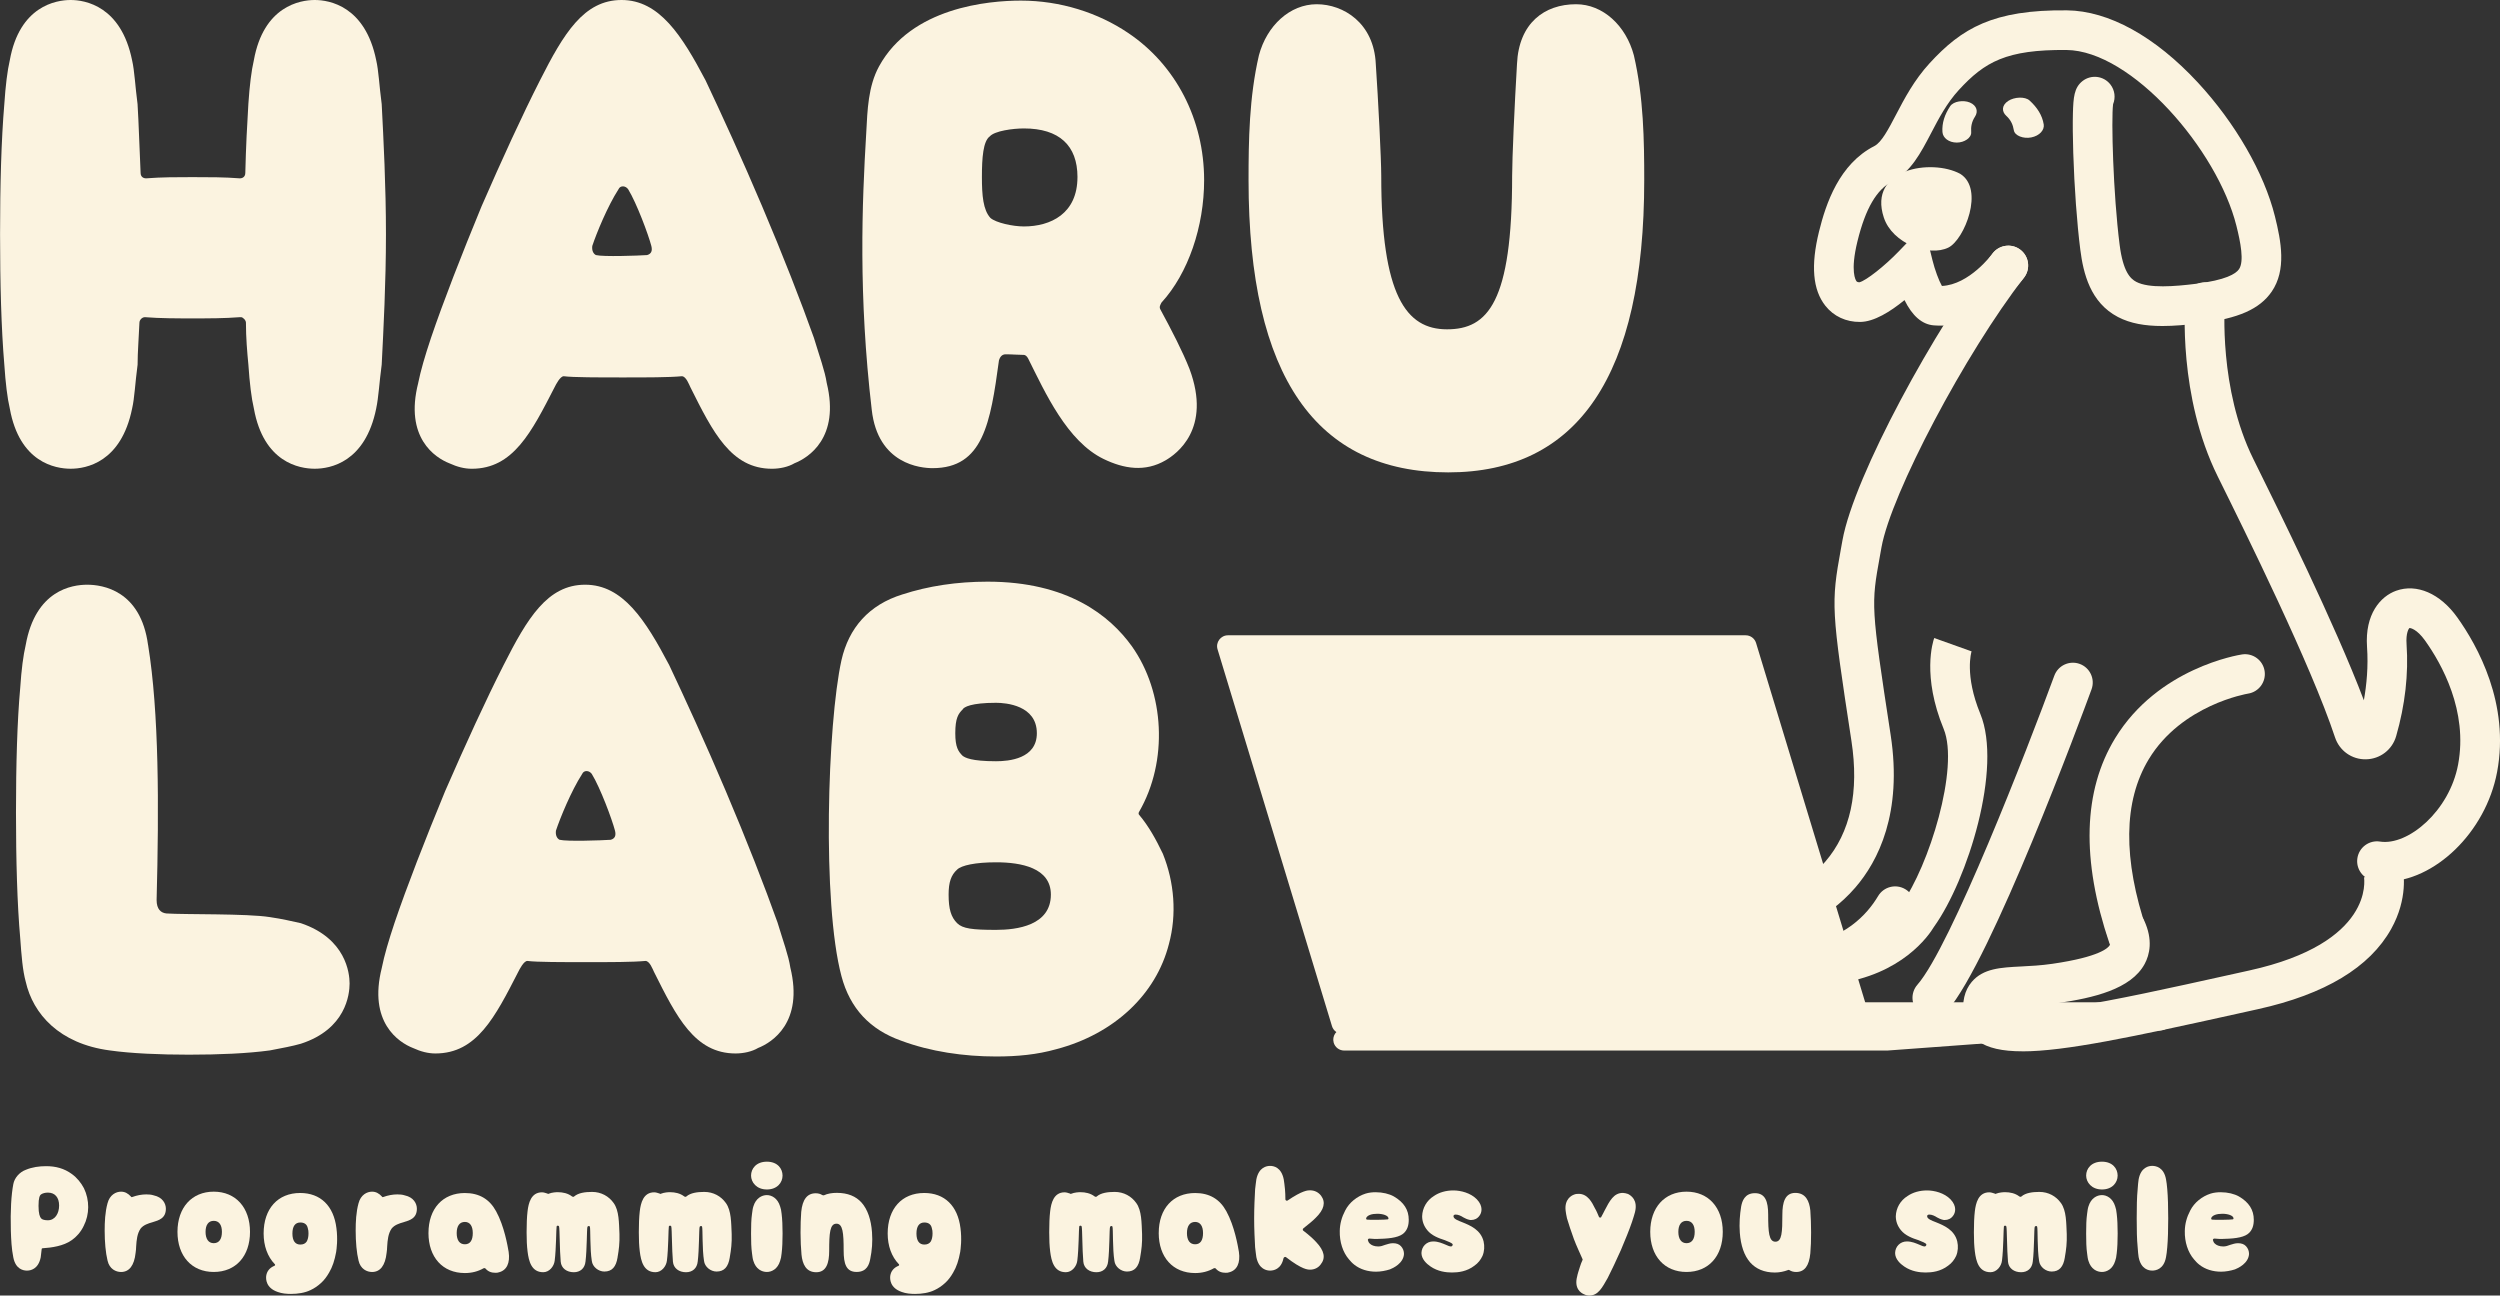
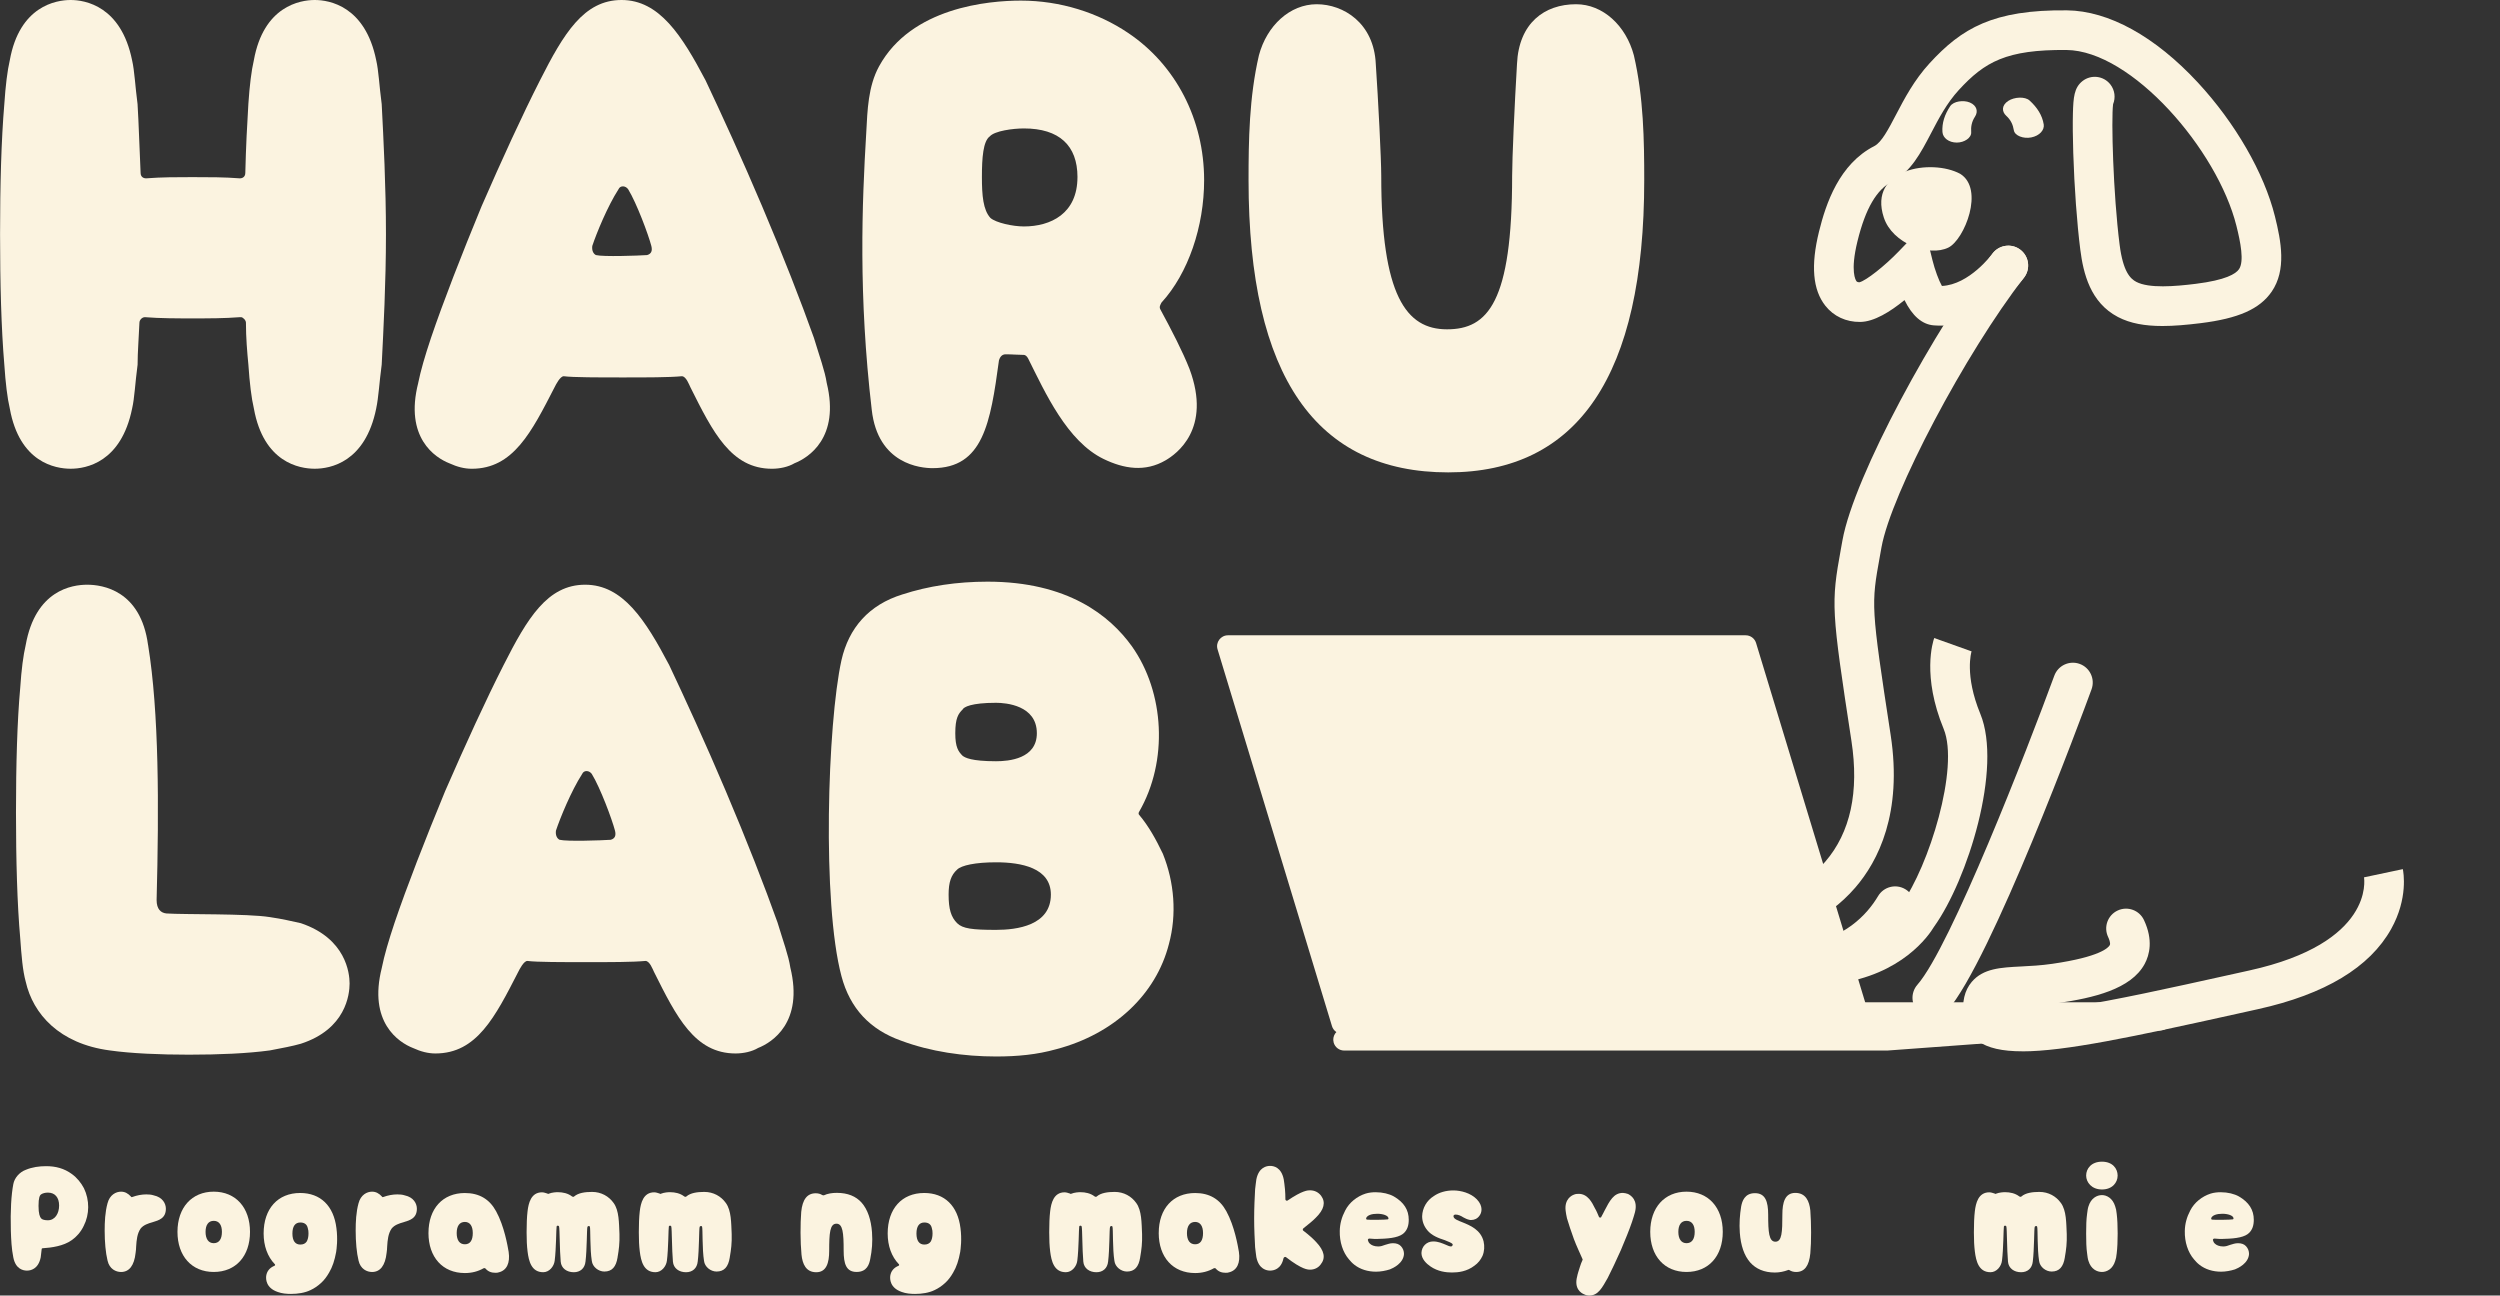
<svg xmlns="http://www.w3.org/2000/svg" id="_レイヤー_2" width="1198.07" height="620.86" viewBox="0 0 1198.07 620.86">
  <rect x="0" y="0" width="1198.07" height="620.86" fill="#333333" stroke="none" />
  <defs>
    <style>.cls-1{fill:#fbf3e0;stroke-width:0px;}</style>
  </defs>
  <g id="_レイヤー_6">
    <path class="cls-1" d="M180.29,195.75c-5.25,25.96-22.17,28.88-29.46,28.88s-24.51-2.92-29.17-28.88c-1.17-4.96-2.04-12.25-2.63-21-.58-6.13-1.17-12.84-1.17-20.13,0-1.17-1.46-2.62-2.33-2.62h-.58c-7.29.58-14.88.58-22.76.58-7.29,0-15.46,0-22.75-.58-1.46,0-2.62,1.46-2.62,2.62-.29,7.29-.88,14-.88,20.13-1.17,8.75-1.46,16.04-2.62,21-5.25,25.96-22.17,28.88-29.46,28.88s-24.51-2.92-29.17-28.88c-1.17-4.96-2.04-12.25-2.62-21-1.46-17.21-2.04-39.09-2.04-62.43s.58-45.22,2.04-62.43c.58-8.75,1.46-16.05,2.62-21C9.34,2.92,26.84,0,33.84,0s24.21,2.92,29.46,28.88c1.17,4.96,1.46,12.25,2.62,21,.58,9.33.88,20.71,1.46,32.97,0,1.75,1.17,2.62,2.63,2.62,7.29-.58,14.88-.58,22.17-.58,7.88,0,15.46,0,22.76.58,1.46,0,2.62-.88,2.62-2.62.29-12.25.88-23.63,1.46-32.97.58-8.75,1.46-16.05,2.63-21C126.32,2.92,143.82,0,150.83,0s24.21,2.92,29.46,28.88c1.17,4.96,1.46,12.25,2.63,21,.88,17.21,2.04,39.09,2.04,62.43s-1.17,45.22-2.04,62.43c-1.17,8.75-1.46,15.46-2.63,21Z" />
    <path class="cls-1" d="M200.42,183.5c1.17-5.83,3.21-12.84,6.13-21.59,5.83-17.21,14.59-39.68,24.21-63.01,9.92-22.75,19.55-43.76,28.01-60.39,11.38-22.46,21-38.51,39.09-38.51s28.88,16.92,40.26,38.51c7.58,16.05,17.5,37.63,27.13,60.39,9.92,23.34,18.67,45.8,24.8,63.01,2.62,8.75,5.25,15.75,6.13,21.59,6.42,26.26-8.75,35.88-15.46,38.51-2.92,1.75-7,2.63-10.79,2.63-19.55,0-28.3-17.5-39.09-39.09-.58-1.17-2.04-5.25-4.08-5.25-6.13.58-16.92.58-28.3.58s-23.92,0-28.3-.58c-1.75,0-3.79,4.08-4.38,5.25-11.09,21.59-19.84,39.09-39.68,39.09-3.5,0-7-.88-10.79-2.63-6.71-2.63-21.59-12.25-14.88-38.51ZM285.6,122.24c3.5.88,20.13.29,24.5,0,2.04-.58,2.63-2.04,2.04-4.38-1.46-5.54-7-20.42-11.09-27.13-1.17-1.75-3.79-2.04-4.67,0-5.25,8.17-10.5,21-12.54,27.13-.29,2.33.58,3.79,1.75,4.38Z" />
    <path class="cls-1" d="M556.62,144.99c-.58,1.17-1.17,2.04-.58,3.21,5.54,10.21,10.79,20.42,14,28.59,10.79,28.88-6.42,40.84-11.38,43.76-9.92,5.83-20.13,4.08-29.76-.58-17.5-8.46-28.01-31.8-36.17-48.14-.58-1.17-1.46-1.75-2.04-1.75-2.62,0-5.54-.29-8.75-.29-1.46,0-2.62.88-3.21,2.92-4.08,30.05-7.58,51.64-31.8,51.64-5.54,0-26.26-1.75-29.17-28.01-6.42-54.85-4.67-98.61-2.63-132.74.58-10.79.88-22.17,6.13-31.8C436.72,3.5,473.77.29,489.23.29c18.96,0,37.05,5.83,51.35,15.46,23.05,15.46,36.47,41.72,36.47,70.6,0,22.17-7.59,44.63-20.42,58.64ZM516.36,84.89c0-15.17-8.75-23.34-25.67-23.34-5.25,0-14,1.17-16.34,3.79-3.21,2.33-3.79,10.21-3.79,19.55,0,8.75.58,15.75,4.08,19.55,2.62,2.33,10.79,4.08,16.04,4.08,12.84,0,25.67-6.13,25.67-23.63Z" />
    <path class="cls-1" d="M694.03,226.38c-63.01,0-95.69-45.51-95.69-140.03,0-18.96.29-39.68,4.96-59.81,3.79-14.29,14.88-24.51,27.71-24.51s27.42,9.04,28.3,28.59c1.17,17.21,2.62,45.51,2.62,53.68,0,57.47,11.96,73.52,31.51,73.52s31.22-12.84,31.22-73.52c0-8.17,1.17-34.42,2.33-53.68.88-19.55,13.13-28.59,28.3-28.59,12.84,0,23.92,10.21,27.71,24.51,4.67,20.13,4.96,40.84,4.96,59.81,0,93.65-31.8,140.03-93.94,140.03Z" />
    <path class="cls-1" d="M70.97,309.09c5.25,32.38,5.25,77.31,4.08,122.24,0,4.38,2.04,6.13,4.67,6.42,8.46.58,38.8,0,49.59,1.75,6.13.88,10.79,2.04,14.88,2.92,21.59,7.29,23.34,23.92,23.34,28.88,0,5.25-1.75,21.88-23.34,28.88-4.08,1.17-8.75,2.04-14.88,3.21-10.79,1.46-24.21,2.04-38.8,2.04-13.71,0-27.71-.58-37.93-2.04-24.21-3.21-36.76-17.5-40.26-32.97-1.46-5.25-2.04-12.54-2.62-20.71-1.46-16.34-2.04-37.63-2.04-60.39s.58-43.76,2.04-59.81c.58-8.75,1.46-15.46,2.62-20.42,4.67-26.26,22.17-28.88,29.46-28.88s25.67,2.63,29.17,28.88Z" />
    <path class="cls-1" d="M182.99,463.71c1.17-5.83,3.21-12.84,6.13-21.59,5.83-17.21,14.59-39.68,24.21-63.01,9.92-22.75,19.55-43.76,28.01-60.39,11.38-22.46,21-38.51,39.09-38.51s28.88,16.92,40.26,38.51c7.58,16.05,17.5,37.63,27.13,60.39,9.92,23.34,18.67,45.8,24.8,63.01,2.62,8.75,5.25,15.75,6.13,21.59,6.42,26.26-8.75,35.88-15.46,38.51-2.92,1.75-7,2.63-10.79,2.63-19.55,0-28.3-17.5-39.09-39.09-.58-1.17-2.04-5.25-4.08-5.25-6.13.58-16.92.58-28.3.58s-23.92,0-28.3-.58c-1.75,0-3.79,4.08-4.38,5.25-11.09,21.59-19.84,39.09-39.68,39.09-3.5,0-7-.88-10.79-2.63-6.71-2.63-21.59-12.25-14.88-38.51ZM268.18,402.45c3.5.88,20.13.29,24.5,0,2.04-.58,2.63-2.04,2.04-4.38-1.46-5.54-7-20.42-11.09-27.13-1.17-1.75-3.79-2.04-4.67,0-5.25,8.17-10.5,21-12.54,27.13-.29,2.33.58,3.79,1.75,4.38Z" />
    <path class="cls-1" d="M431.84,498.72c-14.88-5.25-24.51-15.46-28.59-30.92-9.34-35.01-6.71-121.07,0-151.41,3.5-15.46,13.13-26.55,29.17-31.51,12.54-4.08,26.26-6.13,40.84-6.13,38.51,0,58.64,16.34,69.14,30.92,15.75,22.17,17.5,55.14,3.5,79.35,0,0-.58.88,0,1.46,4.67,5.54,8.17,11.96,11.38,18.67,5.54,13.71,6.71,29.17,2.92,43.18-6.13,24.21-26.26,43.18-53.97,50.47-9.33,2.62-18.67,3.5-28.88,3.5-15.46,0-31.51-2.33-45.51-7.58ZM458.68,416.74c-2.92,2.62-4.08,6.13-4.08,11.96,0,7,1.17,10.79,4.08,13.71,2.63,2.62,7.29,3.21,18.67,3.21,9.92,0,26.26-2.04,26.26-16.92,0-12.84-14.29-15.46-26.26-15.46-9.92,0-16.63,1.46-18.67,3.5ZM461.3,340.02c-2.04,2.04-3.5,4.08-3.5,11.38,0,6.71,1.46,8.75,3.5,10.79,1.17.88,4.08,2.62,16.04,2.62,6.13,0,19.55-1.17,19.55-13.42,0-13.42-14.88-14.59-19.55-14.59-11.96,0-15.46,2.04-16.04,3.21Z" />
    <path class="cls-1" d="M40.09,587.54c-1.37,2.88-3.46,5.23-5.75,6.8-3.92,2.81-9.67,3.59-13.85,3.85-.33,0-.52.2-.52.46-.13,1.24-.39,3.07-.46,3.92-1.18,5.75-4.97,6.34-6.6,6.34s-5.42-.59-6.53-6.34c-.85-4.18-1.04-8.56-1.18-12.81-.26-9.67.2-17.18,1.18-22.28.52-2.94,2.94-5.75,5.95-6.86,3.14-1.31,6.47-1.76,9.8-1.76,4.51,0,8.62,1.05,12.35,3.79,2.42,1.76,4.38,4.18,5.75,6.79,2.74,5.68,2.74,12.48-.13,18.1ZM28.33,577.74c0-3.92-2.03-6.21-5.36-6.21-1.31,0-2.55.33-3.27.85-.65.46-1.24,1.57-1.24,5.49s.65,5.29,1.24,6.01c.59.65,1.83.91,3.27.91,3.33,0,5.36-3.2,5.36-7.06Z" />
    <path class="cls-1" d="M51.53,604.07c-.91-3.72-1.37-8.89-1.37-14.31,0-4.18.2-8.89,1.37-13.13,1.05-4.05,4.05-5.55,6.47-5.55,1.83,0,3.33.78,4.83,2.42.07.26.33.26.59.13,2.16-.78,4.44-1.24,6.67-1.24,1.11,0,2.42.07,3.59.46,4.25.92,5.81,3.92,5.81,6.4,0,4.64-3.4,5.55-6.4,6.47-2.09.59-4.31,1.31-5.68,3.01-1.7,2.42-1.96,5.55-2.16,8.62,0,1.05-.13,1.96-.26,3.01-.65,6.14-3.07,9.21-6.99,9.21-2.42,0-5.55-1.37-6.47-5.49Z" />
    <path class="cls-1" d="M102.43,609.56c-10.52,0-17.38-7.58-17.38-19.21s6.86-19.27,17.38-19.27,17.38,7.64,17.38,19.27-6.79,19.21-17.38,19.21ZM106.35,590.35c0-3.33-1.37-5.29-3.92-5.29s-3.92,1.96-3.92,5.29,1.37,5.42,3.92,5.42,3.92-1.96,3.92-5.42Z" />
    <path class="cls-1" d="M161.1,599.96c-.72,3.99-1.76,7.19-3.4,9.93-1.04,1.83-2.29,3.53-3.79,4.9-1.63,1.5-3.27,2.61-5.1,3.46-2.68,1.31-6.08,1.83-9.34,1.83-2.16,0-4.38-.2-6.34-.92-5.75-1.96-5.75-6.21-5.55-7.78.33-2.22,1.7-3.85,3.92-4.77.13,0,.26-.2.33-.33,0-.2,0-.46-.2-.52-3.4-3.53-5.29-8.69-5.29-14.64,0-11.89,6.8-19.41,17.51-19.41,9.74,0,16.07,6.14,17.38,16.86.72,5.42.07,10.06-.13,11.37ZM147.84,591.14c0-.98-.06-1.7-.33-2.55-.39-1.9-1.7-2.74-3.59-2.74-2.42,0-3.79,1.76-3.79,5.29s1.37,5.29,3.79,5.29c1.37,0,2.35-.46,3.01-1.37.59-.91.91-2.35.91-3.92Z" />
    <path class="cls-1" d="M171.82,604.07c-.91-3.72-1.37-8.89-1.37-14.31,0-4.18.2-8.89,1.37-13.13,1.05-4.05,4.05-5.55,6.47-5.55,1.83,0,3.33.78,4.83,2.42.07.26.33.26.59.13,2.16-.78,4.44-1.24,6.67-1.24,1.11,0,2.42.07,3.59.46,4.25.92,5.81,3.92,5.81,6.4,0,4.64-3.4,5.55-6.4,6.47-2.09.59-4.31,1.31-5.68,3.01-1.7,2.42-1.96,5.55-2.16,8.62,0,1.05-.13,1.96-.26,3.01-.65,6.14-3.07,9.21-6.99,9.21-2.42,0-5.55-1.37-6.47-5.49Z" />
    <path class="cls-1" d="M205.34,590.87c0-11.63,6.8-19.14,17.45-19.14,6.8,0,11.76,2.88,14.96,8.75,3.92,7.12,5.55,16.73,6.01,19.47.78,5.29-.91,8.89-4.77,9.8-.52.2-.98.2-1.57.2-1.89,0-3.46-.52-4.77-2.03-.2-.26-.65-.26-.92-.13-2.61,1.5-5.62,2.29-8.95,2.29-10.65,0-17.45-7.58-17.45-19.21ZM218.86,590.94c0,3.4,1.37,5.36,3.92,5.36s3.79-1.96,3.79-5.36-1.37-5.36-3.79-5.36c-2.55,0-3.92,1.96-3.92,5.36Z" />
    <path class="cls-1" d="M295.96,602.57c-.72,4.57-2.68,6.79-6.34,6.79-2.81,0-5.68-2.22-6.01-5.1-.92-5.62-.59-15.42-.92-16.33-.13-.59-.92-.46-1.18,0-.33,1.11-.2,10.78-.92,16.6-.33,3.33-2.55,5.16-5.62,5.16-3.27,0-6.01-1.83-6.27-5.1-.52-5.75-.46-15.68-.78-16.79-.2-.59-1.04-.59-1.18,0-.2.78-.2,10.72-.92,16.33-.33,2.81-2.61,5.55-5.49,5.55-5.68,0-6.93-5.29-7.51-9.93-.33-2.74-.46-5.42-.46-9.21s.13-7.38.46-10.13c.46-3.79,1.63-9.02,6.93-9.02.92,0,1.83.39,2.55.59.2.13.46.26.52.13,1.76-.72,3.72-.78,4.51-.78,2.35,0,4.83.52,6.79,2.03.39.26.85.26,1.05,0,1.96-1.7,5.23-2.16,8.56-2.16,4.38,0,8.04,2.09,10.32,5.29,2.68,3.66,2.55,9.54,2.81,14.9.13,4.25-.26,7.45-.92,11.17Z" />
    <path class="cls-1" d="M349.74,602.57c-.72,4.57-2.68,6.79-6.34,6.79-2.81,0-5.68-2.22-6.01-5.1-.92-5.62-.59-15.42-.92-16.33-.13-.59-.92-.46-1.18,0-.33,1.11-.2,10.78-.92,16.6-.33,3.33-2.55,5.16-5.62,5.16-3.27,0-6.01-1.83-6.27-5.1-.52-5.75-.46-15.68-.78-16.79-.2-.59-1.04-.59-1.18,0-.2.78-.2,10.72-.92,16.33-.33,2.81-2.61,5.55-5.49,5.55-5.68,0-6.93-5.29-7.51-9.93-.33-2.74-.46-5.42-.46-9.21s.13-7.38.46-10.13c.46-3.79,1.63-9.02,6.93-9.02.92,0,1.83.39,2.55.59.2.13.46.26.52.13,1.76-.72,3.72-.78,4.51-.78,2.35,0,4.83.52,6.79,2.03.39.26.85.26,1.05,0,1.96-1.7,5.23-2.16,8.56-2.16,4.38,0,8.04,2.09,10.32,5.29,2.68,3.66,2.55,9.54,2.81,14.9.13,4.25-.26,7.45-.92,11.17Z" />
-     <path class="cls-1" d="M359.93,563.37c0-3.33,2.48-6.66,7.58-6.66s7.51,3.33,7.51,6.66-2.55,6.66-7.51,6.66-7.58-3.46-7.58-6.66ZM359.93,591.14c0-3.46.07-6.79.46-9.47.2-1.5.33-2.61.65-3.53,1.18-3.92,4.05-5.42,6.47-5.42,2.29,0,5.16,1.5,6.34,5.42.33.91.59,2.03.72,3.53.33,2.68.46,6.01.46,9.47s-.13,6.93-.46,9.54c-.13,1.5-.39,2.68-.72,3.59-1.18,3.92-4.05,5.29-6.34,5.29-2.42,0-5.29-1.37-6.47-5.29-.33-.91-.46-2.09-.65-3.59-.39-2.61-.46-5.95-.46-9.54Z" />
    <path class="cls-1" d="M400.83,586.43c-3.14,0-3.46,4.57-3.46,13,0,5.75-1.31,10.26-6.21,10.26s-6.6-3.92-7.06-8.43c-.59-6.21-.59-14.83-.13-20.52.59-5.95,2.88-8.89,6.93-8.89,1.18,0,2.22.26,3.14.85.2.13.52.13.78.13,1.83-.85,3.92-1.18,6.21-1.18,5.23,0,9.15,1.63,11.89,4.7,2.88,3.27,4.51,8.1,4.97,14.18.33,4.64,0,8.62-.85,12.81-.46,2.42-1.5,6.21-6.53,6.21s-6.21-3.92-6.21-10.26c0-8.43-.39-12.87-3.46-12.87Z" />
    <path class="cls-1" d="M460.16,599.96c-.72,3.99-1.76,7.19-3.4,9.93-1.04,1.83-2.29,3.53-3.79,4.9-1.63,1.5-3.27,2.61-5.1,3.46-2.68,1.31-6.08,1.83-9.34,1.83-2.16,0-4.38-.2-6.34-.92-5.75-1.96-5.75-6.21-5.55-7.78.33-2.22,1.7-3.85,3.92-4.77.13,0,.26-.2.33-.33,0-.2,0-.46-.2-.52-3.4-3.53-5.29-8.69-5.29-14.64,0-11.89,6.8-19.41,17.51-19.41,9.74,0,16.07,6.14,17.38,16.86.72,5.42.07,10.06-.13,11.37ZM446.9,591.14c0-.98-.06-1.7-.33-2.55-.39-1.9-1.7-2.74-3.59-2.74-2.42,0-3.79,1.76-3.79,5.29s1.37,5.29,3.79,5.29c1.37,0,2.35-.46,3.01-1.37.59-.91.91-2.35.91-3.92Z" />
    <path class="cls-1" d="M546.41,602.57c-.72,4.57-2.68,6.79-6.34,6.79-2.81,0-5.68-2.22-6.01-5.1-.92-5.62-.59-15.42-.92-16.33-.13-.59-.92-.46-1.18,0-.33,1.11-.2,10.78-.92,16.6-.33,3.33-2.55,5.16-5.62,5.16-3.27,0-6.01-1.83-6.27-5.1-.52-5.75-.46-15.68-.78-16.79-.2-.59-1.04-.59-1.18,0-.2.78-.2,10.72-.92,16.33-.33,2.81-2.61,5.55-5.49,5.55-5.68,0-6.93-5.29-7.51-9.93-.33-2.74-.46-5.42-.46-9.21s.13-7.38.46-10.13c.46-3.79,1.63-9.02,6.93-9.02.92,0,1.83.39,2.55.59.2.13.46.26.52.13,1.76-.72,3.72-.78,4.51-.78,2.35,0,4.83.52,6.79,2.03.39.26.85.26,1.05,0,1.96-1.7,5.23-2.16,8.56-2.16,4.38,0,8.04,2.09,10.32,5.29,2.68,3.66,2.55,9.54,2.81,14.9.13,4.25-.26,7.45-.92,11.17Z" />
    <path class="cls-1" d="M555.3,590.87c0-11.63,6.8-19.14,17.45-19.14,6.8,0,11.76,2.88,14.96,8.75,3.92,7.12,5.55,16.73,6.01,19.47.78,5.29-.91,8.89-4.77,9.8-.52.2-.98.2-1.57.2-1.89,0-3.46-.52-4.77-2.03-.2-.26-.65-.26-.92-.13-2.61,1.5-5.62,2.29-8.95,2.29-10.65,0-17.45-7.58-17.45-19.21ZM568.82,590.94c0,3.4,1.37,5.36,3.92,5.36s3.79-1.96,3.79-5.36-1.37-5.36-3.79-5.36c-2.55,0-3.92,1.96-3.92,5.36Z" />
    <path class="cls-1" d="M624.56,589.76c2.74,2.09,4.64,3.79,6.21,5.49,3.92,4.18,4.64,7.64,2.09,10.78-1.18,1.57-3.01,2.42-4.97,2.42-1.11,0-3.79.07-11.63-6.01-.33-.26-1.04,0-1.18.59-1.11,5.29-4.83,5.88-6.4,5.88s-5.42-.59-6.6-6.47c-.2-1.18-.33-2.74-.59-4.7-.2-3.72-.46-8.69-.46-13.85s.26-10.26.46-13.98c.26-1.96.39-3.53.59-4.71,1.18-5.88,4.97-6.47,6.6-6.47s5.36.59,6.53,6.47c.26,1.18.33,2.74.59,4.71.13,1.5.2,3,.2,4.9,0,.46.72.78,1.04.52,7.19-4.9,9.74-4.9,10.72-4.9,2.22,0,4.05.92,5.36,2.61,2.29,3.14,1.44,6.6-2.55,10.52-1.5,1.57-3.59,3.2-5.88,5.03-.46.33-.46.91-.13,1.18Z" />
    <path class="cls-1" d="M655.53,594.27c.13.52.33,1.11.78,1.57.85.92,2.35,1.5,4.18,1.5,1.18,0,2.16-.33,3.33-.78,1.18-.33,2.29-.78,3.72-.78,1.7,0,2.94.46,3.85,1.44.98,1.05,1.44,2.35,1.44,3.72-.26,4.51-5.23,6.79-6.73,7.38-2.03.65-4.44,1.11-6.67,1.11-3.92,0-7.58-1.11-10.39-3.33-1.04-.78-1.83-1.7-2.61-2.61-2.88-3.33-4.51-8.3-4.38-13.59.07-3.4.92-6.6,2.61-9.8,1.96-3.85,5.68-6.79,9.8-8.1,1.5-.46,3.14-.65,4.77-.65,3.4,0,6.53.78,8.76,2.03,4.83,2.81,7.12,6.47,7.12,11.17,0,2.81-.72,4.77-2.22,6.27-1.96,1.96-5.88,2.74-11.83,2.87-1.63.13-3.59,0-4.83-.13-.46,0-.72.33-.72.72ZM665.07,584.34c.39-.13.39-.33.26-.78-.33-1.05-2.55-1.89-5.29-1.89s-4.7.72-5.29,1.96c-.13.59,0,.72.33.85,1.18.2,9.21.07,10-.13Z" />
    <path class="cls-1" d="M685.58,606.95c-1.96-1.31-4.38-3.59-4.38-6.47.07-3.14,2.48-5.55,5.62-5.55,2.42,0,4.38.91,6.14,1.63.92.46,1.83.78,2.42.78.46,0,.91-.59.78-1.04-.33-.65-1.96-1.24-3.72-1.96-2.88-.92-6.34-2.16-8.49-4.84-1.63-2.03-2.42-4.25-2.42-6.66.13-3.92,2.16-7.51,5.62-9.67,2.55-1.76,5.82-2.68,9.34-2.68s8.3,1.18,11.3,4.31c3.14,3.33,2.29,6.4,1.24,7.77-.98,1.44-2.48,2.09-3.99,2.09-.39,0-.72,0-1.05-.13-.91-.2-1.83-.65-2.68-1.11-1.11-.72-2.42-1.37-3.79-1.37-.65,0-1.18.46-.92,1.11.26,1.04,2.09,1.76,4.12,2.55,3.72,1.5,8.89,3.59,10.26,9.21.52,2.29.39,4.77-.52,6.93-.85,1.83-2.09,3.46-3.86,4.7-3.66,2.81-7.77,3.27-10.78,3.27-2.81,0-6.73-.46-10.26-2.88Z" />
    <path class="cls-1" d="M776.67,599.3c-2.22,4.97-4.38,9.54-6.21,13.13-2.61,4.57-4.51,8.43-8.82,8.43-.85,0-1.7-.2-2.48-.59-1.5-.59-4.9-2.74-3.33-8.62.2-1.18.78-2.81,1.37-4.71.26-1.04.78-2.09,1.24-3.2,0-.2,0-.33-.13-.52-.92-2.16-2.81-6.08-4.05-9.41-1.37-3.72-2.48-7.19-3.33-10-.33-1.44-.52-2.68-.65-3.72-.59-5.42,2.88-7.19,3.99-7.58.72-.33,1.44-.39,2.29-.39,4.31,0,6.4,4.12,7.78,6.93.72,1.18,1.24,2.48,1.96,4.18.13.2.33.26.52.26.33,0,.52-.07.52-.26.52-1.04,1.18-2.09,1.57-3,2.48-4.77,4.44-8.56,8.82-8.56.72,0,1.7.26,2.48.52,1.37.72,4.77,2.81,3.33,8.69-.33,1.31-.85,2.88-1.44,4.7-1.31,3.86-3.27,8.62-5.42,13.72Z" />
    <path class="cls-1" d="M808.22,609.56c-10.52,0-17.38-7.58-17.38-19.21s6.86-19.27,17.38-19.27,17.38,7.64,17.38,19.27-6.79,19.21-17.38,19.21ZM812.15,590.35c0-3.33-1.37-5.29-3.92-5.29s-3.92,1.96-3.92,5.29,1.37,5.42,3.92,5.42,3.92-1.96,3.92-5.42Z" />
    <path class="cls-1" d="M850.83,595.06c3.14,0,3.33-4.7,3.33-13,0-5.81,1.24-10.39,6.21-10.39s6.73,3.92,7.19,8.43c.46,6.21.52,14.83,0,20.52-.59,6.08-2.81,8.95-6.8,8.95-1.31,0-2.35-.33-3.27-.92-.13-.13-.46-.13-.65,0-1.89.72-4.05,1.18-6.27,1.18-5.16,0-9.08-1.76-11.83-4.83-2.88-3.27-4.51-8.1-4.97-14.18-.33-4.51,0-8.69.65-12.68.46-2.42,1.63-6.34,6.6-6.34s6.34,3.99,6.34,10.32c0,8.3.33,12.94,3.46,12.94Z" />
-     <path class="cls-1" d="M912.57,606.95c-1.96-1.31-4.38-3.59-4.38-6.47.07-3.14,2.48-5.55,5.62-5.55,2.42,0,4.38.91,6.14,1.63.92.46,1.83.78,2.42.78.46,0,.91-.59.78-1.04-.33-.65-1.96-1.24-3.72-1.96-2.88-.92-6.34-2.16-8.49-4.84-1.63-2.03-2.42-4.25-2.42-6.66.13-3.92,2.16-7.51,5.62-9.67,2.55-1.76,5.82-2.68,9.34-2.68s8.3,1.18,11.3,4.31c3.14,3.33,2.29,6.4,1.24,7.77-.98,1.44-2.48,2.09-3.99,2.09-.39,0-.72,0-1.05-.13-.91-.2-1.83-.65-2.68-1.11-1.11-.72-2.42-1.37-3.79-1.37-.65,0-1.18.46-.92,1.11.26,1.04,2.09,1.76,4.12,2.55,3.72,1.5,8.89,3.59,10.26,9.21.52,2.29.39,4.77-.52,6.93-.85,1.83-2.09,3.46-3.85,4.7-3.66,2.81-7.78,3.27-10.78,3.27-2.81,0-6.73-.46-10.26-2.88Z" />
    <path class="cls-1" d="M989.54,602.57c-.72,4.57-2.68,6.79-6.34,6.79-2.81,0-5.68-2.22-6.01-5.1-.92-5.62-.59-15.42-.92-16.33-.13-.59-.92-.46-1.18,0-.33,1.11-.2,10.78-.92,16.6-.33,3.33-2.55,5.16-5.62,5.16-3.27,0-6.01-1.83-6.27-5.1-.52-5.75-.46-15.68-.78-16.79-.2-.59-1.04-.59-1.18,0-.2.78-.2,10.72-.92,16.33-.33,2.81-2.61,5.55-5.49,5.55-5.68,0-6.93-5.29-7.51-9.93-.33-2.74-.46-5.42-.46-9.21s.13-7.38.46-10.13c.46-3.79,1.63-9.02,6.93-9.02.92,0,1.83.39,2.55.59.2.13.46.26.52.13,1.76-.72,3.72-.78,4.51-.78,2.35,0,4.83.52,6.79,2.03.39.26.85.26,1.05,0,1.96-1.7,5.23-2.16,8.56-2.16,4.38,0,8.04,2.09,10.32,5.29,2.68,3.66,2.55,9.54,2.81,14.9.13,4.25-.26,7.45-.92,11.17Z" />
    <path class="cls-1" d="M999.74,563.37c0-3.33,2.48-6.66,7.58-6.66s7.51,3.33,7.51,6.66-2.55,6.66-7.51,6.66-7.58-3.46-7.58-6.66ZM999.74,591.14c0-3.46.07-6.79.46-9.47.2-1.5.33-2.61.65-3.53,1.18-3.92,4.05-5.42,6.47-5.42,2.29,0,5.16,1.5,6.34,5.42.33.91.59,2.03.72,3.53.33,2.68.46,6.01.46,9.47s-.13,6.93-.46,9.54c-.13,1.5-.39,2.68-.72,3.59-1.18,3.92-4.05,5.29-6.34,5.29-2.42,0-5.29-1.37-6.47-5.29-.33-.91-.46-2.09-.65-3.59-.39-2.61-.46-5.95-.46-9.54Z" />
-     <path class="cls-1" d="M1038.61,569.9c.33,3.72.46,8.69.46,13.98s-.13,10.13-.46,13.85c-.13,1.96-.39,3.53-.59,4.7-1.04,5.88-4.97,6.47-6.6,6.47s-5.42-.59-6.53-6.47c-.13-1.18-.39-2.74-.46-4.7-.39-3.72-.46-8.69-.46-13.85s.07-10.26.46-13.98c.07-1.96.33-3.53.46-4.71,1.11-5.88,4.9-6.47,6.53-6.47s5.55.59,6.6,6.47c.2,1.18.46,2.74.59,4.71Z" />
    <path class="cls-1" d="M1060.5,594.27c.13.52.33,1.11.78,1.57.85.92,2.35,1.5,4.18,1.5,1.18,0,2.16-.33,3.33-.78,1.18-.33,2.29-.78,3.72-.78,1.7,0,2.94.46,3.85,1.44.98,1.05,1.44,2.35,1.44,3.72-.26,4.51-5.23,6.79-6.73,7.38-2.03.65-4.44,1.11-6.67,1.11-3.92,0-7.58-1.11-10.39-3.33-1.04-.78-1.83-1.7-2.61-2.61-2.88-3.33-4.51-8.3-4.38-13.59.07-3.4.92-6.6,2.61-9.8,1.96-3.85,5.68-6.79,9.8-8.1,1.5-.46,3.14-.65,4.77-.65,3.4,0,6.53.78,8.76,2.03,4.83,2.81,7.12,6.47,7.12,11.17,0,2.81-.72,4.77-2.22,6.27-1.96,1.96-5.88,2.74-11.83,2.87-1.63.13-3.59,0-4.83-.13-.46,0-.72.33-.72.72ZM1070.04,584.34c.39-.13.39-.33.26-.78-.33-1.05-2.55-1.89-5.29-1.89s-4.7.72-5.29,1.96c-.13.59,0,.72.33.85,1.18.2,9.21.07,10-.13Z" />
    <path class="cls-1" d="M939.32,83.27c-13.66-7.32-44.27-2.5-36.54,20.99,4.1,12.48,21.64,18.96,30.95,14.38,7.63-3.75,17.47-28.1,5.59-35.38Z" />
    <path class="cls-1" d="M979.4,59.6c-.69-4.36-3.12-8.1-6.75-11.42-2.24-2.05-7.37-1.7-10.22.16-3.23,2.11-3.22,5.11-.97,7.16,2.19,2,3.21,4.3,3.62,6.89.42,2.67,4.61,4.2,8.33,3.47,4.05-.79,6.42-3.59,6-6.26h0Z" />
    <path class="cls-1" d="M930.88,63.36c-.32-4.39,1.08-8.51,3.69-12.45,1.6-2.43,6.4-3.06,9.42-1.79,3.43,1.45,4.08,4.38,2.47,6.81-1.57,2.38-2,4.82-1.81,7.42.2,2.69-3.31,4.98-6.88,4.98-3.89,0-6.68-2.28-6.88-4.98h0Z" />
    <path class="cls-1" d="M1036.29,156.23c-8.23,0-15.3-1.17-21.32-4.32-13.23-6.92-16.58-20.87-18.03-32.25-1.59-12.54-2.86-29.9-3.38-46.43-.24-7.51-.29-14.08-.16-18.99.21-7.46.54-12.2,4.59-15.39,4.12-3.24,10.1-2.53,13.34,1.59,2.19,2.79,2.58,6.42,1.32,9.49-.92,7.17.02,42.89,3.13,67.34,1.64,12.94,5.13,16.31,7.99,17.81,6.12,3.2,18.44,2.19,28.49.94,14.38-1.78,19.21-4.79,20.73-7.01,2.57-3.74.7-13.04-1.22-20.73-9.11-36.54-50.23-84-81.43-84.32-28.83-.26-39.23,5.68-51.65,19.21-5.73,6.25-9.57,13.58-13.27,20.67-4.99,9.55-9.71,18.57-18.52,23.07-7.55,3.85-12.87,12.94-16.73,28.62-3.62,14.71-.83,18.81-.5,19.23.14.17.39.49,1.42.52,3.17-.78,12.1-7.79,18.93-14.9l11.95-12.43,4.12,16.74c1.14,4.61,3.08,9.82,4.53,12.35,13.16-.6,23.99-15.18,24.1-15.34,3.06-4.26,8.99-5.24,13.26-2.18,4.26,3.06,5.24,8.99,2.18,13.26-.74,1.03-18.45,25.3-43.53,23.14-5.55-.48-10.21-4.54-13.94-12.1-6.78,5.54-14.61,10.42-21.25,10.46-6.77.08-12.71-2.71-16.69-7.76-6.04-7.66-7.03-19.28-3.03-35.54,3.32-13.48,9.69-32.4,26.55-41,3.42-1.74,6.77-8.15,10.32-14.94,4.08-7.8,8.7-16.63,16.12-24.72,15.36-16.74,30.42-25.75,65.84-25.36,19.97.21,42.24,12.49,62.72,34.59,17.95,19.37,31.76,43.34,36.94,64.13,2.99,12,5.59,25.68-1.55,36.08-5.73,8.34-15.92,12.86-34.06,15.11-6.65.82-12.74,1.36-18.31,1.36ZM1009.75,53.77s0,0-.01,0c0,0,0,0,.01,0ZM1009.76,53.76s0,0,0,0c0,0,0,0,0,0ZM1009.77,53.75s0,0,0,0c0,0,0,0,0,0Z" />
-     <path class="cls-1" d="M1142.94,422.49c-1.77,0-3.54-.13-5.29-.41-5.18-.81-8.73-5.67-7.92-10.85.81-5.18,5.67-8.74,10.85-7.92,13.34,2.07,33.22-14.54,37.41-36.9,4.82-25.71-7.89-48.32-15.89-59.51-3.86-5.4-6.98-6.02-7.43-5.91-.32.22-1.76,2.35-1.38,7.74.99,14.29-.69,29.12-4.99,44.06-1.87,6.5-7.67,10.96-14.43,11.09-6.78.16-12.74-4.09-14.87-10.52-11.5-34.69-42.82-98-56.2-125.03-19.09-38.57-15.67-82.49-15.52-84.34.44-5.23,5.02-9.11,10.26-8.68,5.23.44,9.11,5.03,8.68,10.25-.05.63-3.03,40.72,13.61,74.34,12.17,24.6,39.02,78.85,53,115.7,1.33-7.43,2.17-16.23,1.52-25.55-1.1-15.78,6.48-24.26,13.93-26.94,9.91-3.56,21.13,1.32,29.3,12.74,9.76,13.65,25.23,41.43,19.11,74.07-5.44,29.04-30.16,52.58-53.74,52.58Z" />
    <path class="cls-1" d="M855.1,472.63c-16.62,0-24.22-6.68-27.46-11.2-4.42-6.17-5.04-14.13-1.61-20.79,3.43-6.66,10.31-10.79,17.95-10.79.03,0,.06,0,.09,0,5.27,0,19.64-4.13,30.67-16.93,12.04-13.99,16.26-33.45,12.52-57.85-9.67-63.16-9.81-65.74-5.04-92.06l.73-4.03c5.54-30.95,44.87-102.71,72-137.58,3.22-4.14,9.19-4.89,13.33-1.67,4.14,3.22,4.89,9.19,1.66,13.33-27.96,35.94-63.7,103.58-68.29,129.26l-.73,4.07c-4.26,23.51-4.34,23.96,5.13,85.8,5.75,37.54-6.02,60.49-16.9,73.12-13.93,16.18-33.1,23.54-45.07,23.54-.03,0-.06,0-.09,0-.72,0-.94.26-1.06.49-.21.41-.04.74.16,1.02,1.36,1.9,7.2,4.57,20.46,2.58,20.41-3.06,31.11-14.48,36.49-23.52,2.69-4.51,8.52-5.98,13.02-3.3s5.98,8.52,3.3,13.02c-6.13,10.28-20.77,28.19-49.99,32.58-4.15.62-7.89.9-11.26.9Z" />
    <path class="cls-1" d="M969.17,503.82c-9.62,0-16.53-1.54-21.28-4.92-3.96-2.81-6.34-6.79-6.89-11.49-.84-7.23.44-12.74,3.91-16.85,5.49-6.49,13.91-6.91,23.65-7.4,4.45-.22,9.49-.48,15.01-1.28,22.83-3.32,26.82-7.7,27.5-8.96.51-.96-.49-3.25-.81-3.92-2.23-4.75-.2-10.41,4.55-12.64,4.75-2.24,10.41-.2,12.64,4.55,4.49,9.55,2.67,16.7.35,21.01-6.54,12.17-24.65,16.32-41.5,18.77-6.4.93-12.16,1.22-16.79,1.45-3.32.17-7.69.39-9.77.89,0,.22,0,.49,0,.81,2.4.87,10.18,2.21,33.56-1.38,20.05-3.08,46.48-8.93,74.45-15.13l10.26-2.27c59.69-13.19,55.09-43.49,54.87-44.77l.03.15,18.59-3.93c.29,1.39,2.62,13.97-5.58,28.67-10.28,18.42-31.75,31.34-63.81,38.43l-10.25,2.27c-49.8,11.04-82.33,17.96-102.72,17.96Z" />
    <path class="cls-1" d="M926.01,487.67c-2.22,0-4.45-.77-6.25-2.35-3.95-3.46-4.34-9.46-.89-13.41,15.91-18.17,52.76-113.06,65.61-148.09,1.81-4.93,7.27-7.45,12.19-5.65,4.93,1.81,7.45,7.27,5.65,12.19-4.85,13.23-48.04,129.95-69.15,154.06-1.88,2.14-4.51,3.24-7.15,3.24Z" />
    <path class="cls-1" d="M878.86,471.45c-4.69,0-8.77-3.47-9.4-8.25-.69-5.2,2.96-9.98,8.16-10.67,23.74-3.17,32.18-16.87,32.87-18.05l.34-.68.36-.43c13.18-18.13,27.89-65.56,20.27-84.05-10.46-25.39-5.17-41.77-4.53-43.56l17.89,6.39.05-.16c-.15.46-3.5,11.52,4.15,30.09,10.67,25.91-6.02,79.48-22.18,102.05-2.45,4.11-15.37,23.06-46.72,27.24-.43.06-.85.08-1.27.08Z" />
-     <path class="cls-1" d="M1019.87,458.45c-3.96,0-7.66-2.5-9-6.46-13.52-39.98-12.59-73.01,2.75-98.19,20.56-33.74,59.21-39.93,60.84-40.18,5.18-.78,10.03,2.78,10.81,7.97.78,5.18-2.77,10.01-7.94,10.81-.48.08-31.81,5.36-47.59,31.45-12.18,20.14-12.48,47.74-.88,82.05,1.68,4.97-.99,10.36-5.96,12.04-1.01.34-2.03.5-3.04.5Z" />
    <polyline class="cls-1" points="645.44 493.45 781.44 480.45 1040.44 480.45 904.44 493.45" />
    <path class="cls-1" d="M644.16,503.45h260.09c.13,0,.26,0,.38-.01l130.97-9.63c2.73-.2,4.84-2.47,4.84-5.21v-2.93c0-2.88-2.34-5.22-5.22-5.22h-253.54c-.16,0-.32,0-.47.02l-137.52,12.56c-3.24.3-5.42,3.45-4.56,6.59h0c.63,2.26,2.68,3.83,5.03,3.83Z" />
    <path class="cls-1" d="M891.4,495.45h-248.09c-2.3,0-4.33-1.5-4.99-3.7l-54.83-180.56c-1.02-3.35,1.49-6.74,4.99-6.74h248.09c2.3,0,4.33,1.5,4.99,3.7l54.83,180.56c1.02,3.35-1.49,6.74-4.99,6.74Z" />
  </g>
</svg>